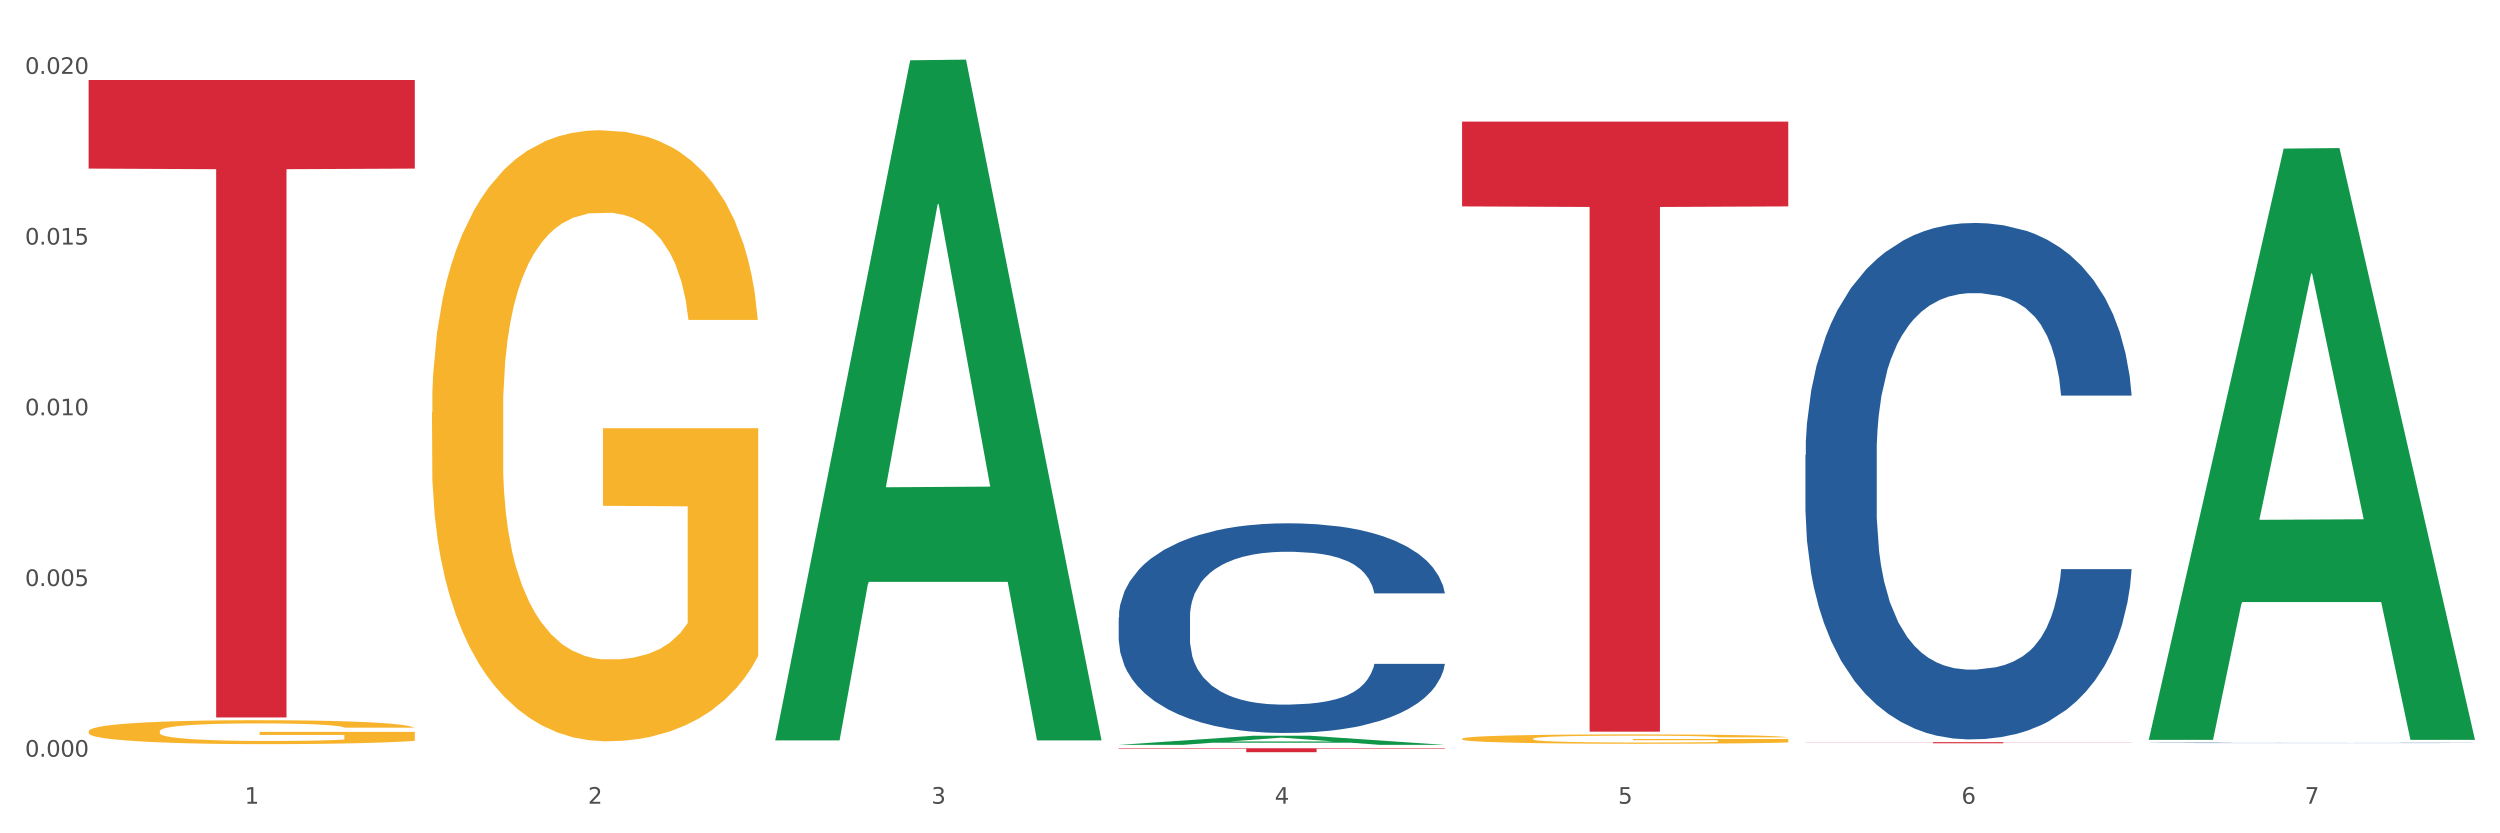
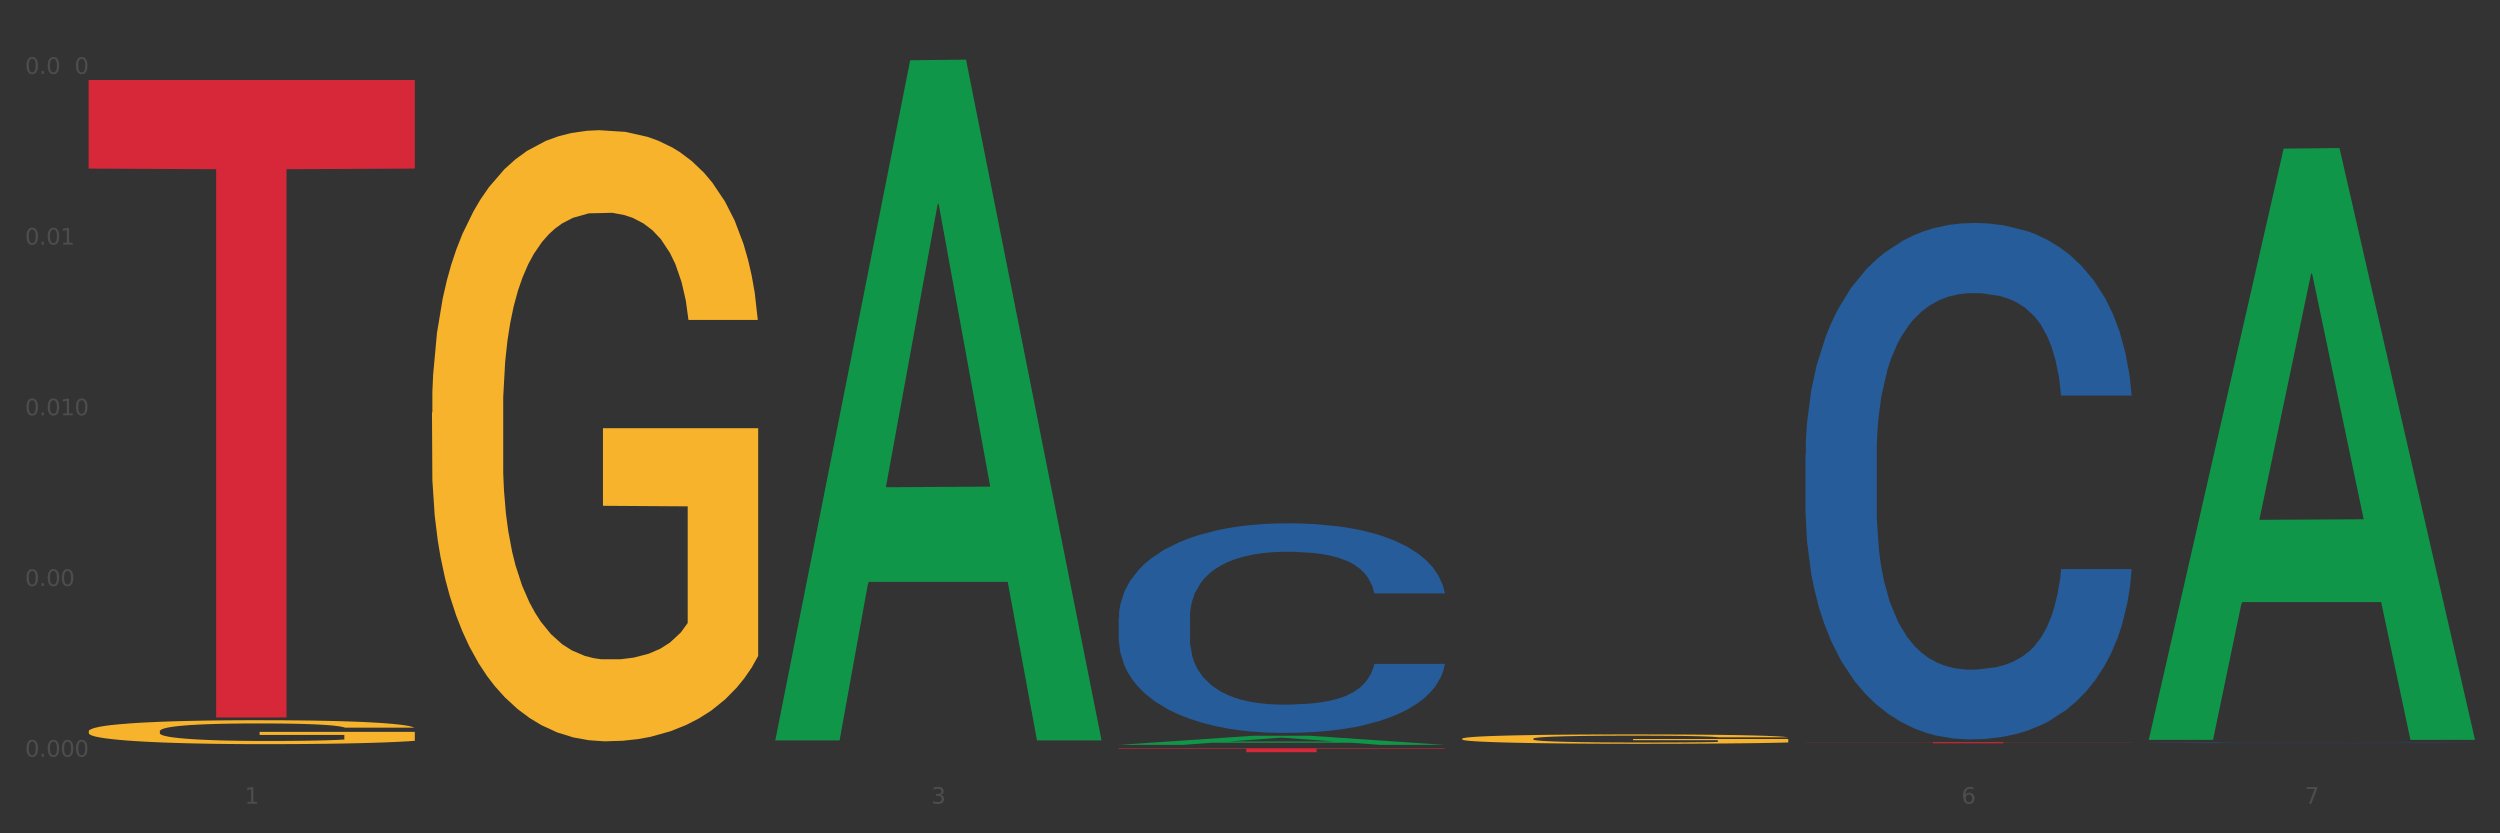
<svg xmlns="http://www.w3.org/2000/svg" xmlns:xlink="http://www.w3.org/1999/xlink" width="1080pt" height="360pt" viewBox="0 0 1080 360" version="1.1">
  <rect x="0" y="0" width="1080" height="360" fill="#333333" stroke="none" />
  <defs>
    <style type="text/css">*{stroke-linejoin: round; stroke-linecap: butt}</style>
  </defs>
  <g id="figure_1">
    <g id="patch_1">
-       <path d="M 0 360  L 1080 360  L 1080 0  L 0 0  z " style="fill: #ffffff; stroke: #ffffff; stroke-linejoin: miter" />
-     </g>
+       </g>
    <g id="axes_1">
      <g id="matplotlib.axis_1">
        <g id="xtick_1">
          <g id="text_1">
            <g style="fill: #4d4d4d" transform="translate(105.687 347.204) scale(0.096 -0.096)">
              <defs>
                <path id="DejaVuSans-31" d="M 794 531  L 1825 531  L 1825 4091  L 703 3866  L 703 4441  L 1819 4666  L 2450 4666  L 2450 531  L 3481 531  L 3481 0  L 794 0  L 794 531  z " transform="scale(0.016)" />
              </defs>
              <use xlink:href="#DejaVuSans-31" />
            </g>
          </g>
        </g>
        <g id="xtick_2">
          <g id="text_2">
            <g style="fill: #4d4d4d" transform="translate(254.021 347.204) scale(0.096 -0.096)">
              <defs>
-                 <path id="DejaVuSans-32" d="M 1228 531  L 3431 531  L 3431 0  L 469 0  L 469 531  Q 828 903 1448 1529  Q 2069 2156 2228 2338  Q 2531 2678 2651 2914  Q 2772 3150 2772 3378  Q 2772 3750 2511 3984  Q 2250 4219 1831 4219  Q 1534 4219 1204 4116  Q 875 4013 500 3803  L 500 4441  Q 881 4594 1212 4672  Q 1544 4750 1819 4750  Q 2544 4750 2975 4387  Q 3406 4025 3406 3419  Q 3406 3131 3298 2873  Q 3191 2616 2906 2266  Q 2828 2175 2409 1742  Q 1991 1309 1228 531  z " transform="scale(0.016)" />
-               </defs>
+                 </defs>
              <use xlink:href="#DejaVuSans-32" />
            </g>
          </g>
        </g>
        <g id="xtick_3">
          <g id="text_3">
            <g style="fill: #4d4d4d" transform="translate(402.354 347.204) scale(0.096 -0.096)">
              <defs>
                <path id="DejaVuSans-33" d="M 2597 2516  Q 3050 2419 3304 2112  Q 3559 1806 3559 1356  Q 3559 666 3084 287  Q 2609 -91 1734 -91  Q 1441 -91 1130 -33  Q 819 25 488 141  L 488 750  Q 750 597 1062 519  Q 1375 441 1716 441  Q 2309 441 2620 675  Q 2931 909 2931 1356  Q 2931 1769 2642 2001  Q 2353 2234 1838 2234  L 1294 2234  L 1294 2753  L 1863 2753  Q 2328 2753 2575 2939  Q 2822 3125 2822 3475  Q 2822 3834 2567 4026  Q 2313 4219 1838 4219  Q 1578 4219 1281 4162  Q 984 4106 628 3988  L 628 4550  Q 988 4650 1302 4700  Q 1616 4750 1894 4750  Q 2613 4750 3031 4423  Q 3450 4097 3450 3541  Q 3450 3153 3228 2886  Q 3006 2619 2597 2516  z " transform="scale(0.016)" />
              </defs>
              <use xlink:href="#DejaVuSans-33" />
            </g>
          </g>
        </g>
        <g id="xtick_4">
          <g id="text_4">
            <g style="fill: #4d4d4d" transform="translate(550.688 347.204) scale(0.096 -0.096)">
              <defs>
-                 <path id="DejaVuSans-34" d="M 2419 4116  L 825 1625  L 2419 1625  L 2419 4116  z M 2253 4666  L 3047 4666  L 3047 1625  L 3713 1625  L 3713 1100  L 3047 1100  L 3047 0  L 2419 0  L 2419 1100  L 313 1100  L 313 1709  L 2253 4666  z " transform="scale(0.016)" />
-               </defs>
+                 </defs>
              <use xlink:href="#DejaVuSans-34" />
            </g>
          </g>
        </g>
        <g id="xtick_5">
          <g id="text_5">
            <g style="fill: #4d4d4d" transform="translate(699.021 347.204) scale(0.096 -0.096)">
              <defs>
-                 <path id="DejaVuSans-35" d="M 691 4666  L 3169 4666  L 3169 4134  L 1269 4134  L 1269 2991  Q 1406 3038 1543 3061  Q 1681 3084 1819 3084  Q 2600 3084 3056 2656  Q 3513 2228 3513 1497  Q 3513 744 3044 326  Q 2575 -91 1722 -91  Q 1428 -91 1123 -41  Q 819 9 494 109  L 494 744  Q 775 591 1075 516  Q 1375 441 1709 441  Q 2250 441 2565 725  Q 2881 1009 2881 1497  Q 2881 1984 2565 2268  Q 2250 2553 1709 2553  Q 1456 2553 1204 2497  Q 953 2441 691 2322  L 691 4666  z " transform="scale(0.016)" />
-               </defs>
+                 </defs>
              <use xlink:href="#DejaVuSans-35" />
            </g>
          </g>
        </g>
        <g id="xtick_6">
          <g id="text_6">
            <g style="fill: #4d4d4d" transform="translate(847.354 347.204) scale(0.096 -0.096)">
              <defs>
                <path id="DejaVuSans-36" d="M 2113 2584  Q 1688 2584 1439 2293  Q 1191 2003 1191 1497  Q 1191 994 1439 701  Q 1688 409 2113 409  Q 2538 409 2786 701  Q 3034 994 3034 1497  Q 3034 2003 2786 2293  Q 2538 2584 2113 2584  z M 3366 4563  L 3366 3988  Q 3128 4100 2886 4159  Q 2644 4219 2406 4219  Q 1781 4219 1451 3797  Q 1122 3375 1075 2522  Q 1259 2794 1537 2939  Q 1816 3084 2150 3084  Q 2853 3084 3261 2657  Q 3669 2231 3669 1497  Q 3669 778 3244 343  Q 2819 -91 2113 -91  Q 1303 -91 875 529  Q 447 1150 447 2328  Q 447 3434 972 4092  Q 1497 4750 2381 4750  Q 2619 4750 2861 4703  Q 3103 4656 3366 4563  z " transform="scale(0.016)" />
              </defs>
              <use xlink:href="#DejaVuSans-36" />
            </g>
          </g>
        </g>
        <g id="xtick_7">
          <g id="text_7">
            <g style="fill: #4d4d4d" transform="translate(995.688 347.204) scale(0.096 -0.096)">
              <defs>
                <path id="DejaVuSans-37" d="M 525 4666  L 3525 4666  L 3525 4397  L 1831 0  L 1172 0  L 2766 4134  L 525 4134  L 525 4666  z " transform="scale(0.016)" />
              </defs>
              <use xlink:href="#DejaVuSans-37" />
            </g>
          </g>
        </g>
        <g id="xtick_8" />
        <g id="xtick_9" />
        <g id="xtick_10" />
        <g id="xtick_11" />
        <g id="xtick_12" />
        <g id="xtick_13" />
      </g>
      <g id="matplotlib.axis_2">
        <g id="ytick_1">
          <g id="text_8">
            <g style="fill: #4d4d4d" transform="translate(10.8 326.897) scale(0.096 -0.096)">
              <defs>
                <path id="DejaVuSans-30" d="M 2034 4250  Q 1547 4250 1301 3770  Q 1056 3291 1056 2328  Q 1056 1369 1301 889  Q 1547 409 2034 409  Q 2525 409 2770 889  Q 3016 1369 3016 2328  Q 3016 3291 2770 3770  Q 2525 4250 2034 4250  z M 2034 4750  Q 2819 4750 3233 4129  Q 3647 3509 3647 2328  Q 3647 1150 3233 529  Q 2819 -91 2034 -91  Q 1250 -91 836 529  Q 422 1150 422 2328  Q 422 3509 836 4129  Q 1250 4750 2034 4750  z " transform="scale(0.016)" />
                <path id="DejaVuSans-2e" d="M 684 794  L 1344 794  L 1344 0  L 684 0  L 684 794  z " transform="scale(0.016)" />
              </defs>
              <use xlink:href="#DejaVuSans-30" />
              <use xlink:href="#DejaVuSans-2e" transform="translate(63.623 0)" />
              <use xlink:href="#DejaVuSans-30" transform="translate(95.41 0)" />
              <use xlink:href="#DejaVuSans-30" transform="translate(159.033 0)" />
              <use xlink:href="#DejaVuSans-30" transform="translate(222.656 0)" />
            </g>
          </g>
        </g>
        <g id="ytick_2">
          <g id="text_9">
            <g style="fill: #4d4d4d" transform="translate(10.8 253.152) scale(0.096 -0.096)">
              <use xlink:href="#DejaVuSans-30" />
              <use xlink:href="#DejaVuSans-2e" transform="translate(63.623 0)" />
              <use xlink:href="#DejaVuSans-30" transform="translate(95.41 0)" />
              <use xlink:href="#DejaVuSans-30" transform="translate(159.033 0)" />
              <use xlink:href="#DejaVuSans-35" transform="translate(222.656 0)" />
            </g>
          </g>
        </g>
        <g id="ytick_3">
          <g id="text_10">
            <g style="fill: #4d4d4d" transform="translate(10.8 179.407) scale(0.096 -0.096)">
              <use xlink:href="#DejaVuSans-30" />
              <use xlink:href="#DejaVuSans-2e" transform="translate(63.623 0)" />
              <use xlink:href="#DejaVuSans-30" transform="translate(95.41 0)" />
              <use xlink:href="#DejaVuSans-31" transform="translate(159.033 0)" />
              <use xlink:href="#DejaVuSans-30" transform="translate(222.656 0)" />
            </g>
          </g>
        </g>
        <g id="ytick_4">
          <g id="text_11">
            <g style="fill: #4d4d4d" transform="translate(10.8 105.662) scale(0.096 -0.096)">
              <use xlink:href="#DejaVuSans-30" />
              <use xlink:href="#DejaVuSans-2e" transform="translate(63.623 0)" />
              <use xlink:href="#DejaVuSans-30" transform="translate(95.41 0)" />
              <use xlink:href="#DejaVuSans-31" transform="translate(159.033 0)" />
              <use xlink:href="#DejaVuSans-35" transform="translate(222.656 0)" />
            </g>
          </g>
        </g>
        <g id="ytick_5">
          <g id="text_12">
            <g style="fill: #4d4d4d" transform="translate(10.8 31.917) scale(0.096 -0.096)">
              <use xlink:href="#DejaVuSans-30" />
              <use xlink:href="#DejaVuSans-2e" transform="translate(63.623 0)" />
              <use xlink:href="#DejaVuSans-30" transform="translate(95.41 0)" />
              <use xlink:href="#DejaVuSans-32" transform="translate(159.033 0)" />
              <use xlink:href="#DejaVuSans-30" transform="translate(222.656 0)" />
            </g>
          </g>
        </g>
        <g id="ytick_6" />
        <g id="ytick_7" />
        <g id="ytick_8" />
        <g id="ytick_9" />
      </g>
      <g id="PolyCollection_1">
        <path d="M 334.95 319.293  L 335.095 319.017  L 393.205 26.036  L 417.321 25.759  L 475.866 319.846  L 447.974 319.846  L 435.335 251.364  L 375.336 251.364  L 374.9 252.468  L 362.697 319.846  L 334.95 319.846  L 334.95 319.293  L 382.89 210.495  L 427.78 210.219  L 405.553 88.443  L 405.263 87.89  L 404.972 88.719  L 382.745 210.219  L 382.89 210.495  L 334.95 319.293  z " clip-path="url(#pbe1438f1a8)" style="fill: #109648" />
        <path d="M 186.616 178.243  L 186.783 178.002  L 186.783 169.322  L 187.115 161.848  L 188.779 143.765  L 191.275 128.816  L 193.105 120.86  L 194.935 114.35  L 197.098 107.84  L 199.76 101.089  L 204.585 91.204  L 207.579 86.141  L 211.239 80.836  L 217.894 73.121  L 222.719 68.781  L 227.71 65.165  L 235.862 60.825  L 241.186 58.896  L 246.843 57.449  L 253.664 56.485  L 258.822 56.244  L 270.135 56.967  L 279.784 59.137  L 284.443 60.825  L 290.432 63.718  L 293.593 65.647  L 298.751 69.505  L 304.075 74.568  L 307.735 78.908  L 313.225 87.105  L 317.384 95.303  L 321.211 105.429  L 323.207 112.421  L 324.705 118.931  L 326.036 126.405  L 327.367 138.219  L 297.42 138.219  L 296.255 129.781  L 294.425 121.824  L 291.763 114.109  L 289.434 109.287  L 285.441 103.259  L 281.781 99.402  L 277.954 96.508  L 273.296 94.097  L 269.636 92.892  L 264.478 91.927  L 254.33 92.168  L 247.508 94.097  L 242.85 96.508  L 239.855 98.678  L 237.193 101.089  L 234.199 104.465  L 230.705 109.528  L 228.209 114.109  L 225.714 119.895  L 223.717 125.682  L 221.887 132.433  L 220.39 139.666  L 219.225 147.14  L 218.227 156.302  L 217.395 171.492  L 217.395 204.523  L 217.728 211.997  L 218.56 221.883  L 219.558 229.357  L 221.222 238.278  L 222.719 244.305  L 225.547 252.985  L 228.708 260.218  L 231.204 264.799  L 233.7 268.657  L 238.025 273.961  L 242.85 278.301  L 247.009 280.953  L 252.666 283.364  L 256.492 284.329  L 259.82 284.811  L 267.972 284.811  L 273.795 284.088  L 280.284 282.4  L 285.275 280.23  L 289.434 277.578  L 294.092 273.238  L 297.087 269.139  L 297.087 218.748  L 260.485 218.507  L 260.485 184.994  L 327.533 184.994  L 327.533 283.364  L 324.705 288.428  L 321.544 293.009  L 318.216 297.107  L 313.225 302.171  L 307.236 306.993  L 301.912 310.368  L 296.255 313.261  L 289.6 315.914  L 280.949 318.325  L 275.625 319.289  L 268.97 320.012  L 261.151 320.253  L 254.33 319.771  L 247.675 318.566  L 240.687 316.396  L 233.866 313.261  L 228.708 310.127  L 223.551 306.269  L 218.061 301.206  L 213.735 296.384  L 210.408 292.044  L 206.747 286.499  L 202.754 279.266  L 199.76 272.756  L 197.098 266.005  L 194.269 257.325  L 192.273 249.851  L 190.277 240.448  L 189.112 233.456  L 187.781 222.606  L 186.783 207.416  L 186.616 178.243  z " clip-path="url(#pbe1438f1a8)" style="fill: #f7b32b" />
        <path d="M 631.617 319.135  L 631.783 319.132  L 631.783 318.999  L 632.116 318.884  L 633.779 318.607  L 636.275 318.378  L 638.105 318.257  L 639.935 318.157  L 642.098 318.057  L 644.76 317.954  L 649.585 317.802  L 652.579 317.725  L 656.24 317.644  L 662.894 317.525  L 667.719 317.459  L 672.71 317.404  L 680.863 317.337  L 686.186 317.308  L 691.843 317.285  L 698.664 317.271  L 703.822 317.267  L 715.135 317.278  L 724.785 317.311  L 729.443 317.337  L 735.432 317.381  L 738.593 317.411  L 743.751 317.47  L 749.075 317.548  L 752.735 317.614  L 758.225 317.74  L 762.385 317.865  L 766.211 318.02  L 768.208 318.127  L 769.705 318.227  L 771.036 318.341  L 772.367 318.522  L 742.42 318.522  L 741.255 318.393  L 739.425 318.271  L 736.763 318.153  L 734.434 318.079  L 730.441 317.987  L 726.781 317.928  L 722.955 317.884  L 718.296 317.847  L 714.636 317.828  L 709.478 317.813  L 699.33 317.817  L 692.509 317.847  L 687.85 317.884  L 684.855 317.917  L 682.193 317.954  L 679.199 318.005  L 675.705 318.083  L 673.209 318.153  L 670.714 318.242  L 668.717 318.33  L 666.887 318.434  L 665.39 318.545  L 664.225 318.659  L 663.227 318.799  L 662.395 319.032  L 662.395 319.538  L 662.728 319.652  L 663.56 319.804  L 664.558 319.918  L 666.222 320.055  L 667.719 320.147  L 670.547 320.28  L 673.709 320.391  L 676.204 320.461  L 678.7 320.52  L 683.025 320.601  L 687.85 320.668  L 692.009 320.708  L 697.666 320.745  L 701.493 320.76  L 704.82 320.767  L 712.972 320.767  L 718.795 320.756  L 725.284 320.73  L 730.275 320.697  L 734.434 320.656  L 739.093 320.59  L 742.087 320.527  L 742.087 319.756  L 705.485 319.752  L 705.485 319.239  L 772.533 319.239  L 772.533 320.745  L 769.705 320.823  L 766.544 320.893  L 763.216 320.956  L 758.225 321.033  L 752.236 321.107  L 746.912 321.159  L 741.255 321.203  L 734.601 321.243  L 725.949 321.28  L 720.625 321.295  L 713.97 321.306  L 706.151 321.31  L 699.33 321.303  L 692.675 321.284  L 685.687 321.251  L 678.866 321.203  L 673.709 321.155  L 668.551 321.096  L 663.061 321.018  L 658.735 320.944  L 655.408 320.878  L 651.747 320.793  L 647.755 320.682  L 644.76 320.583  L 642.098 320.479  L 639.27 320.346  L 637.273 320.232  L 635.277 320.088  L 634.112 319.981  L 632.781 319.815  L 631.783 319.582  L 631.617 319.135  z " clip-path="url(#pbe1438f1a8)" style="fill: #f7b32b" />
        <path d="M 38.283 34.567  L 179.2 34.567  L 179.2 72.835  L 123.768 73.094  L 123.768 309.943  L 93.381 309.943  L 93.381 73.094  L 38.283 72.835  L 38.283 34.826  L 38.283 34.567  z " clip-path="url(#pbe1438f1a8)" style="fill: #d62839" />
        <path d="M 483.283 323.25  L 624.2 323.25  L 624.2 323.486  L 568.768 323.488  L 568.768 324.95  L 538.381 324.95  L 538.381 323.488  L 483.283 323.486  L 483.283 323.252  L 483.283 323.25  z " clip-path="url(#pbe1438f1a8)" style="fill: #d62839" />
-         <path d="M 631.617 52.543  L 772.533 52.543  L 772.533 89.166  L 717.102 89.413  L 717.102 316.077  L 686.714 316.077  L 686.714 89.413  L 631.617 89.166  L 631.617 52.79  L 631.617 52.543  z " clip-path="url(#pbe1438f1a8)" style="fill: #d62839" />
        <path d="M 779.95 320.622  L 920.867 320.622  L 920.867 320.688  L 865.435 320.688  L 865.435 321.1  L 835.048 321.1  L 835.048 320.688  L 779.95 320.688  L 779.95 320.622  L 779.95 320.622  z " clip-path="url(#pbe1438f1a8)" style="fill: #d62839" />
        <path d="M 928.283 320.906  L 928.45 320.905  L 928.45 320.9  L 928.95 320.893  L 930.782 320.881  L 933.114 320.871  L 937.111 320.86  L 939.277 320.855  L 942.108 320.85  L 947.938 320.841  L 954.601 320.834  L 959.265 320.83  L 962.763 320.828  L 970.592 320.823  L 975.089 320.821  L 979.753 320.82  L 983.751 320.818  L 990.413 320.817  L 995.743 320.817  L 1001.906 320.816  L 1007.07 320.817  L 1013.899 320.817  L 1023.893 320.82  L 1027.725 320.821  L 1032.888 320.823  L 1038.218 320.826  L 1042.549 320.829  L 1047.546 320.833  L 1052.71 320.838  L 1057.707 320.845  L 1061.205 320.852  L 1064.036 320.858  L 1066.535 320.866  L 1068.367 320.875  L 1069.2 320.883  L 1038.718 320.883  L 1037.885 320.876  L 1036.219 320.869  L 1034.554 320.864  L 1032.722 320.86  L 1029.89 320.855  L 1027.391 320.852  L 1023.227 320.849  L 1019.396 320.847  L 1016.231 320.846  L 1012.4 320.845  L 1004.238 320.843  L 998.409 320.843  L 994.744 320.844  L 990.247 320.845  L 986.416 320.846  L 981.918 320.848  L 978.42 320.85  L 974.922 320.854  L 972.924 320.856  L 969.925 320.86  L 967.927 320.863  L 965.261 320.869  L 963.762 320.873  L 961.097 320.883  L 959.931 320.891  L 959.432 320.896  L 959.098 320.902  L 959.098 320.93  L 960.098 320.943  L 960.931 320.948  L 962.263 320.954  L 964.762 320.962  L 968.426 320.97  L 972.257 320.976  L 975.422 320.979  L 978.42 320.981  L 981.419 320.983  L 985.083 320.985  L 988.081 320.986  L 992.579 320.987  L 997.909 320.988  L 1002.073 320.988  L 1010.568 320.987  L 1014.399 320.986  L 1018.064 320.985  L 1022.061 320.983  L 1025.226 320.981  L 1027.058 320.979  L 1030.056 320.976  L 1032.388 320.972  L 1034.387 320.968  L 1035.72 320.964  L 1037.219 320.959  L 1038.385 320.953  L 1038.718 320.949  L 1069.2 320.949  L 1068.534 320.956  L 1067.368 320.962  L 1065.036 320.971  L 1063.204 320.976  L 1060.372 320.982  L 1057.374 320.987  L 1053.209 320.992  L 1049.378 320.997  L 1045.381 321  L 1041.05 321.003  L 1033.221 321.008  L 1030.39 321.009  L 1024.393 321.011  L 1019.729 321.013  L 1012.9 321.014  L 1005.904 321.015  L 998.575 321.015  L 992.079 321.014  L 984.916 321.013  L 980.419 321.012  L 975.422 321.011  L 969.592 321.008  L 964.095 321.005  L 958.932 321.001  L 954.101 320.997  L 949.604 320.993  L 943.774 320.985  L 939.443 320.977  L 936.279 320.97  L 934.113 320.964  L 931.948 320.956  L 930.782 320.951  L 928.95 320.939  L 928.283 320.927  L 928.283 320.906  z " clip-path="url(#pbe1438f1a8)" style="fill: #255c99" />
        <path d="M 38.283 315.912  L 38.449 315.902  L 38.449 315.562  L 38.782 315.27  L 40.446 314.561  L 42.941 313.976  L 44.771 313.664  L 46.602 313.409  L 48.764 313.154  L 51.426 312.89  L 56.251 312.502  L 59.246 312.304  L 62.906 312.096  L 69.561 311.794  L 74.386 311.624  L 79.377 311.482  L 87.529 311.312  L 92.853 311.237  L 98.51 311.18  L 105.331 311.142  L 110.488 311.133  L 121.802 311.161  L 131.451 311.246  L 136.109 311.312  L 142.099 311.426  L 145.26 311.501  L 150.417 311.652  L 155.741 311.851  L 159.401 312.021  L 164.892 312.342  L 169.051 312.663  L 172.878 313.06  L 174.874 313.333  L 176.371 313.588  L 177.702 313.881  L 179.033 314.344  L 149.086 314.344  L 147.922 314.013  L 146.092 313.702  L 143.43 313.4  L 141.101 313.211  L 137.108 312.975  L 133.448 312.823  L 129.621 312.71  L 124.963 312.616  L 121.302 312.568  L 116.145 312.531  L 105.996 312.54  L 99.175 312.616  L 94.517 312.71  L 91.522 312.795  L 88.86 312.89  L 85.865 313.022  L 82.371 313.22  L 79.876 313.4  L 77.38 313.626  L 75.384 313.853  L 73.554 314.117  L 72.056 314.401  L 70.892 314.693  L 69.894 315.052  L 69.062 315.647  L 69.062 316.941  L 69.394 317.234  L 70.226 317.621  L 71.225 317.914  L 72.888 318.264  L 74.386 318.5  L 77.214 318.84  L 80.375 319.123  L 82.871 319.302  L 85.366 319.454  L 89.692 319.661  L 94.517 319.831  L 98.676 319.935  L 104.333 320.03  L 108.159 320.067  L 111.486 320.086  L 119.639 320.086  L 125.462 320.058  L 131.95 319.992  L 136.941 319.907  L 141.101 319.803  L 145.759 319.633  L 148.754 319.472  L 148.754 317.499  L 112.152 317.489  L 112.152 316.176  L 179.2 316.176  L 179.2 320.03  L 176.371 320.228  L 173.21 320.407  L 169.883 320.568  L 164.892 320.766  L 158.902 320.955  L 153.578 321.087  L 147.922 321.201  L 141.267 321.305  L 132.616 321.399  L 127.292 321.437  L 120.637 321.465  L 112.817 321.475  L 105.996 321.456  L 99.341 321.409  L 92.354 321.324  L 85.533 321.201  L 80.375 321.078  L 75.217 320.927  L 69.727 320.729  L 65.402 320.54  L 62.074 320.37  L 58.414 320.152  L 54.421 319.869  L 51.426 319.614  L 48.764 319.35  L 45.936 319.01  L 43.94 318.717  L 41.943 318.349  L 40.779 318.075  L 39.448 317.65  L 38.449 317.055  L 38.283 315.912  z " clip-path="url(#pbe1438f1a8)" style="fill: #f7b32b" />
        <path d="M 483.283 266.761  L 483.45 266.678  L 483.45 264.362  L 483.949 261.219  L 485.782 255.429  L 488.114 251.045  L 492.111 245.917  L 494.277 243.766  L 497.108 241.368  L 502.938 237.48  L 509.601 234.171  L 514.265 232.352  L 517.763 231.194  L 525.591 229.126  L 530.089 228.216  L 534.753 227.472  L 538.75 226.975  L 545.413 226.396  L 550.743 226.148  L 556.906 226.065  L 562.07 226.148  L 568.899 226.479  L 578.893 227.472  L 582.724 228.051  L 587.888 229.043  L 593.218 230.367  L 597.549 231.69  L 602.546 233.592  L 607.71 236.074  L 612.707 239.217  L 616.205 242.112  L 619.036 245.173  L 621.535 248.895  L 623.367 252.948  L 624.2 256.339  L 593.718 256.339  L 592.885 253.279  L 591.219 249.97  L 589.554 247.737  L 587.721 245.917  L 584.89 243.849  L 582.391 242.526  L 578.227 240.954  L 574.396 239.961  L 571.231 239.382  L 567.4 238.886  L 559.238 238.39  L 553.408 238.39  L 549.744 238.555  L 545.247 238.969  L 541.415 239.548  L 536.918 240.54  L 533.42 241.616  L 529.922 243.022  L 527.923 244.015  L 524.925 245.834  L 522.926 247.323  L 520.261 249.887  L 518.762 251.707  L 516.097 256.422  L 514.931 259.896  L 514.431 262.295  L 514.098 264.941  L 514.098 277.845  L 515.098 283.635  L 515.931 286.117  L 517.263 288.929  L 519.762 292.568  L 523.426 296.125  L 527.257 298.689  L 530.422 300.261  L 533.42 301.419  L 536.418 302.329  L 540.083 303.156  L 543.081 303.652  L 547.578 304.148  L 552.909 304.397  L 557.073 304.397  L 565.568 303.983  L 569.399 303.569  L 573.063 302.99  L 577.061 302.081  L 580.226 301.088  L 582.058 300.344  L 585.056 298.772  L 587.388 297.118  L 589.387 295.215  L 590.72 293.561  L 592.219 291.079  L 593.385 288.267  L 593.718 286.778  L 624.2 286.778  L 623.534 289.756  L 622.368 292.651  L 620.036 296.539  L 618.203 298.772  L 615.372 301.502  L 612.374 303.818  L 608.209 306.382  L 604.378 308.284  L 600.381 309.939  L 596.05 311.427  L 588.221 313.495  L 585.389 314.074  L 579.393 315.067  L 574.729 315.646  L 567.9 316.225  L 560.904 316.556  L 553.575 316.638  L 547.079 316.473  L 539.916 315.977  L 535.419 315.48  L 530.422 314.736  L 524.592 313.578  L 519.095 312.172  L 513.932 310.518  L 509.101 308.615  L 504.604 306.464  L 498.774 302.908  L 494.443 299.434  L 491.278 296.208  L 489.113 293.478  L 486.948 290.004  L 485.782 287.605  L 483.949 281.815  L 483.283 276.439  L 483.283 266.761  z " clip-path="url(#pbe1438f1a8)" style="fill: #255c99" />
        <path d="M 779.95 196.564  L 780.116 196.361  L 780.116 190.655  L 780.616 182.912  L 782.448 168.649  L 784.78 157.85  L 788.778 145.217  L 790.943 139.919  L 793.775 134.01  L 799.605 124.433  L 806.268 116.283  L 810.932 111.8  L 814.43 108.947  L 822.258 103.853  L 826.756 101.612  L 831.419 99.778  L 835.417 98.556  L 842.08 97.129  L 847.41 96.518  L 853.573 96.314  L 858.737 96.518  L 865.566 97.333  L 875.56 99.778  L 879.391 101.205  L 884.555 103.65  L 889.885 106.91  L 894.216 110.17  L 899.213 114.856  L 904.376 120.969  L 909.373 128.712  L 912.871 135.844  L 915.703 143.383  L 918.202 152.552  L 920.034 162.536  L 920.867 170.891  L 890.385 170.891  L 889.552 163.351  L 887.886 155.201  L 886.22 149.699  L 884.388 145.217  L 881.557 140.123  L 879.058 136.863  L 874.894 132.991  L 871.063 130.546  L 867.898 129.12  L 864.067 127.897  L 855.905 126.675  L 850.075 126.675  L 846.411 127.082  L 841.913 128.101  L 838.082 129.527  L 833.585 131.972  L 830.087 134.621  L 826.589 138.085  L 824.59 140.53  L 821.592 145.013  L 819.593 148.681  L 816.928 154.997  L 815.429 159.48  L 812.764 171.094  L 811.598 179.652  L 811.098 185.561  L 810.765 192.082  L 810.765 223.868  L 811.764 238.131  L 812.597 244.244  L 813.93 251.172  L 816.428 260.137  L 820.093 268.899  L 823.924 275.216  L 827.089 279.087  L 830.087 281.94  L 833.085 284.181  L 836.75 286.219  L 839.748 287.441  L 844.245 288.664  L 849.575 289.275  L 853.74 289.275  L 862.235 288.256  L 866.066 287.238  L 869.73 285.811  L 873.728 283.57  L 876.893 281.125  L 878.725 279.291  L 881.723 275.419  L 884.055 271.344  L 886.054 266.658  L 887.386 262.583  L 888.886 256.47  L 890.051 249.542  L 890.385 245.874  L 920.867 245.874  L 920.2 253.21  L 919.034 260.341  L 916.702 269.918  L 914.87 275.419  L 912.039 282.144  L 909.04 287.849  L 904.876 294.165  L 901.045 298.852  L 897.047 302.927  L 892.717 306.595  L 884.888 311.689  L 882.056 313.115  L 876.06 315.56  L 871.396 316.987  L 864.567 318.413  L 857.571 319.228  L 850.242 319.432  L 843.746 319.024  L 836.583 317.802  L 832.086 316.579  L 827.089 314.745  L 821.259 311.893  L 815.762 308.429  L 810.598 304.353  L 805.768 299.667  L 801.271 294.369  L 795.441 285.607  L 791.11 277.05  L 787.945 269.103  L 785.78 262.379  L 783.614 253.821  L 782.448 247.912  L 780.616 233.649  L 779.95 220.404  L 779.95 196.564  z " clip-path="url(#pbe1438f1a8)" style="fill: #255c99" />
        <path d="M 483.283 321.785  L 483.428 321.781  L 541.538 317.832  L 565.654 317.828  L 624.2 321.792  L 596.307 321.792  L 583.668 320.869  L 523.67 320.869  L 523.234 320.884  L 511.031 321.792  L 483.283 321.792  L 483.283 321.785  L 531.224 320.318  L 576.114 320.315  L 553.887 318.673  L 553.596 318.666  L 553.306 318.677  L 531.079 320.315  L 531.224 320.318  L 483.283 321.785  z " clip-path="url(#pbe1438f1a8)" style="fill: #109648" />
        <path d="M 928.283 319.146  L 928.429 318.906  L 986.539 64.197  L 1010.654 63.957  L 1069.2 319.626  L 1041.307 319.626  L 1028.668 260.09  L 968.67 260.09  L 968.234 261.051  L 956.031 319.626  L 928.283 319.626  L 928.283 319.146  L 976.224 224.561  L 1021.114 224.321  L 998.887 118.452  L 998.596 117.972  L 998.306 118.692  L 976.079 224.321  L 976.224 224.561  L 928.283 319.146  z " clip-path="url(#pbe1438f1a8)" style="fill: #109648" />
      </g>
    </g>
  </g>
  <defs>
    <clipPath id="pbe1438f1a8">
      <rect x="38.283" y="10.8" width="1030.917" height="329.109" />
    </clipPath>
  </defs>
</svg>